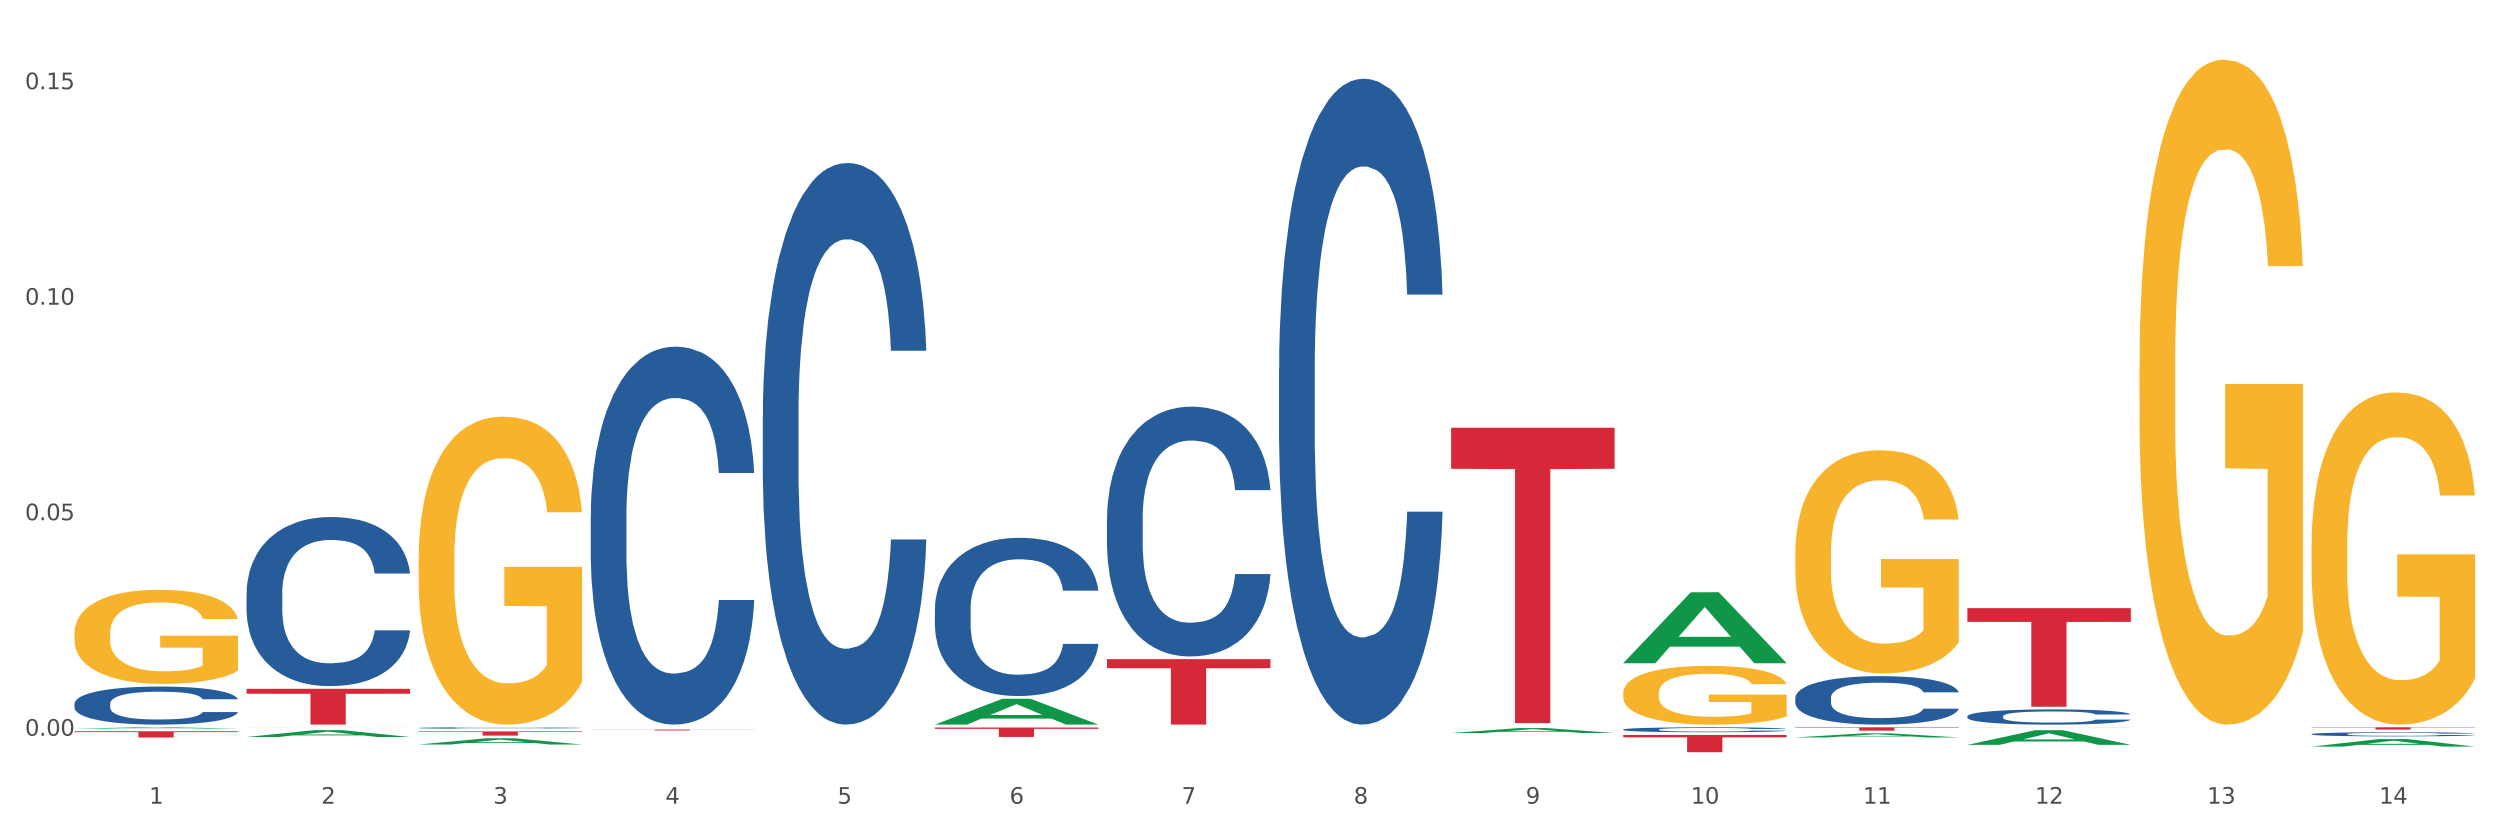
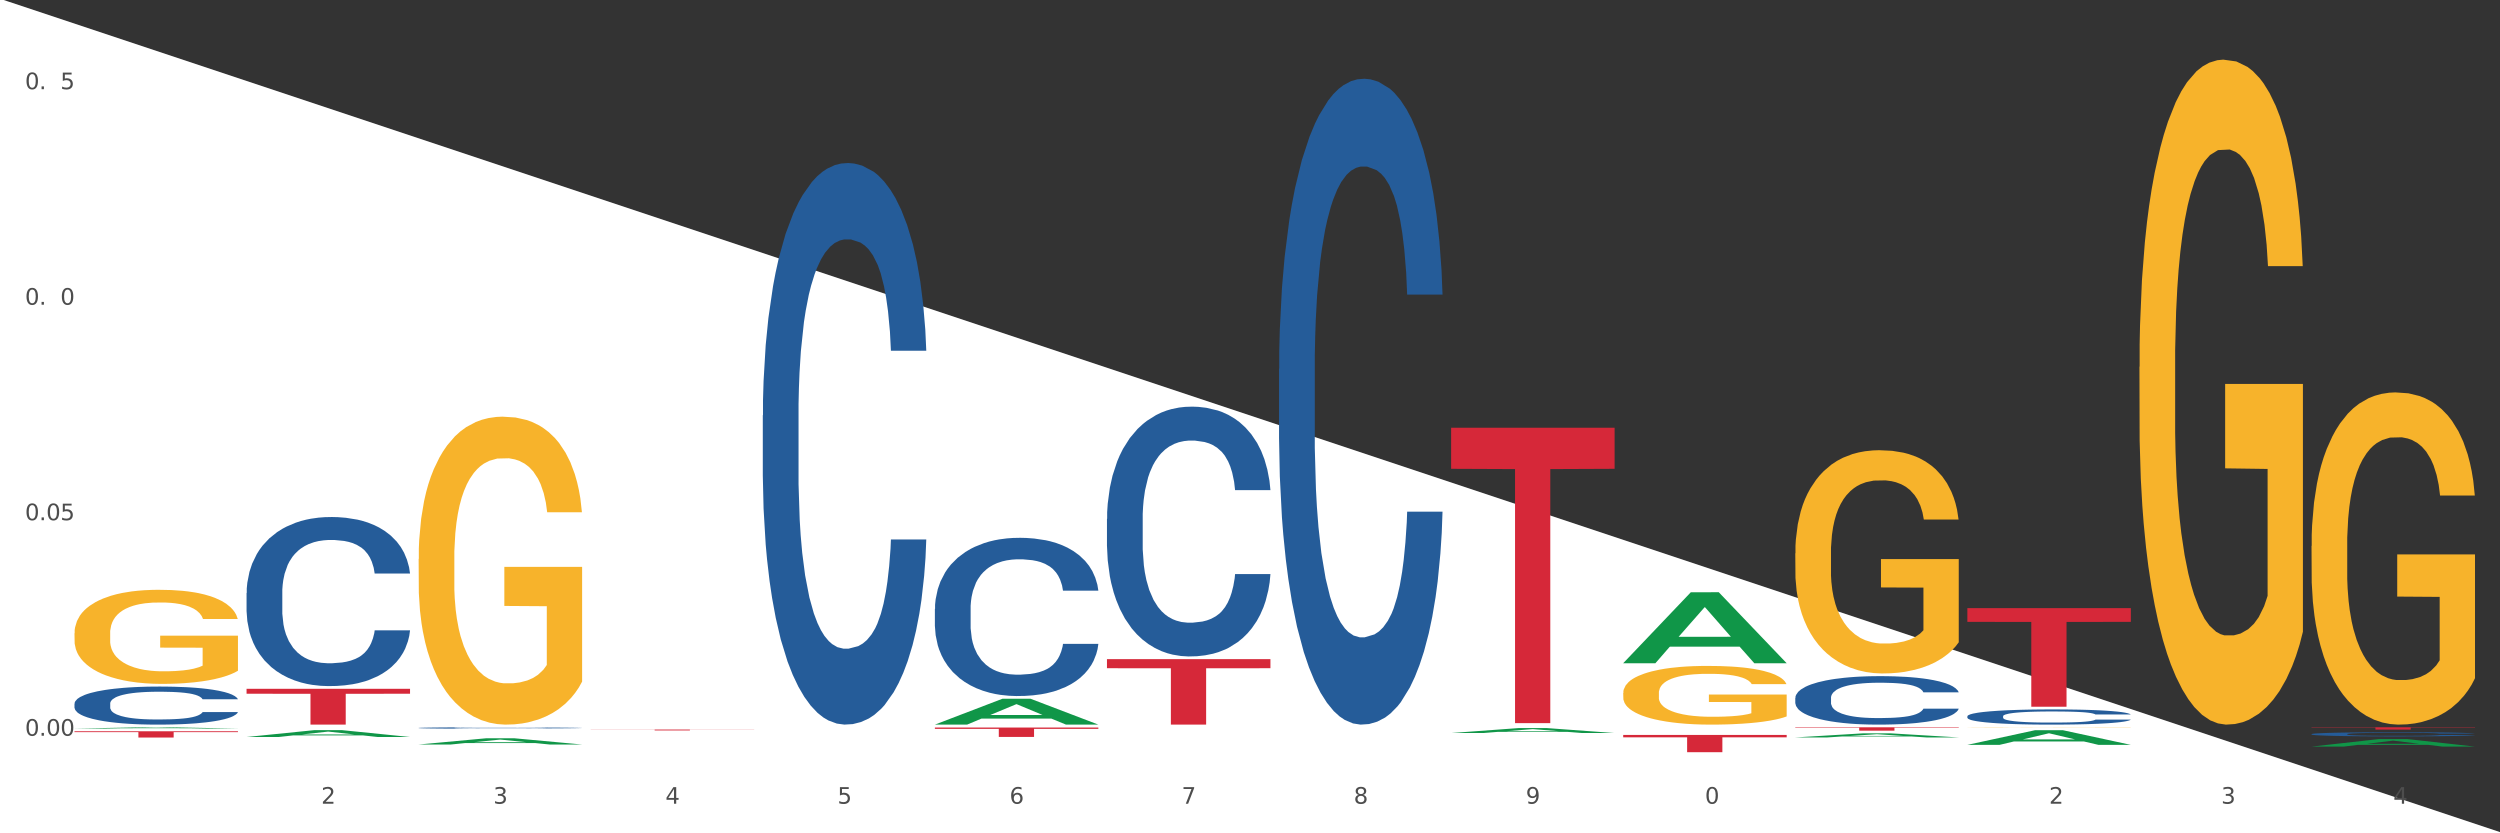
<svg xmlns="http://www.w3.org/2000/svg" xmlns:xlink="http://www.w3.org/1999/xlink" width="1080pt" height="360pt" viewBox="0 0 1080 360" version="1.1">
  <rect x="0" y="0" width="1080" height="360" fill="#333333" stroke="none" />
  <defs>
    <style type="text/css">*{stroke-linejoin: round; stroke-linecap: butt}</style>
  </defs>
  <g id="figure_1">
    <g id="patch_1">
-       <path d="M 0 360  L 1080 360  L 1080 0  L 0 0  z " style="fill: #ffffff; stroke: #ffffff; stroke-linejoin: miter" />
+       <path d="M 0 360  L 1080 360  L 0 0  z " style="fill: #ffffff; stroke: #ffffff; stroke-linejoin: miter" />
    </g>
    <g id="axes_1">
      <g id="matplotlib.axis_1">
        <g id="xtick_1">
          <g id="text_1">
            <g style="fill: #4d4d4d" transform="translate(64.432 347.204) scale(0.096 -0.096)">
              <defs>
-                 <path id="DejaVuSans-31" d="M 794 531  L 1825 531  L 1825 4091  L 703 3866  L 703 4441  L 1819 4666  L 2450 4666  L 2450 531  L 3481 531  L 3481 0  L 794 0  L 794 531  z " transform="scale(0.016)" />
-               </defs>
+                 </defs>
              <use xlink:href="#DejaVuSans-31" />
            </g>
          </g>
        </g>
        <g id="xtick_2">
          <g id="text_2">
            <g style="fill: #4d4d4d" transform="translate(138.771 347.204) scale(0.096 -0.096)">
              <defs>
                <path id="DejaVuSans-32" d="M 1228 531  L 3431 531  L 3431 0  L 469 0  L 469 531  Q 828 903 1448 1529  Q 2069 2156 2228 2338  Q 2531 2678 2651 2914  Q 2772 3150 2772 3378  Q 2772 3750 2511 3984  Q 2250 4219 1831 4219  Q 1534 4219 1204 4116  Q 875 4013 500 3803  L 500 4441  Q 881 4594 1212 4672  Q 1544 4750 1819 4750  Q 2544 4750 2975 4387  Q 3406 4025 3406 3419  Q 3406 3131 3298 2873  Q 3191 2616 2906 2266  Q 2828 2175 2409 1742  Q 1991 1309 1228 531  z " transform="scale(0.016)" />
              </defs>
              <use xlink:href="#DejaVuSans-32" />
            </g>
          </g>
        </g>
        <g id="xtick_3">
          <g id="text_3">
            <g style="fill: #4d4d4d" transform="translate(213.109 347.204) scale(0.096 -0.096)">
              <defs>
                <path id="DejaVuSans-33" d="M 2597 2516  Q 3050 2419 3304 2112  Q 3559 1806 3559 1356  Q 3559 666 3084 287  Q 2609 -91 1734 -91  Q 1441 -91 1130 -33  Q 819 25 488 141  L 488 750  Q 750 597 1062 519  Q 1375 441 1716 441  Q 2309 441 2620 675  Q 2931 909 2931 1356  Q 2931 1769 2642 2001  Q 2353 2234 1838 2234  L 1294 2234  L 1294 2753  L 1863 2753  Q 2328 2753 2575 2939  Q 2822 3125 2822 3475  Q 2822 3834 2567 4026  Q 2313 4219 1838 4219  Q 1578 4219 1281 4162  Q 984 4106 628 3988  L 628 4550  Q 988 4650 1302 4700  Q 1616 4750 1894 4750  Q 2613 4750 3031 4423  Q 3450 4097 3450 3541  Q 3450 3153 3228 2886  Q 3006 2619 2597 2516  z " transform="scale(0.016)" />
              </defs>
              <use xlink:href="#DejaVuSans-33" />
            </g>
          </g>
        </g>
        <g id="xtick_4">
          <g id="text_4">
            <g style="fill: #4d4d4d" transform="translate(287.448 347.204) scale(0.096 -0.096)">
              <defs>
                <path id="DejaVuSans-34" d="M 2419 4116  L 825 1625  L 2419 1625  L 2419 4116  z M 2253 4666  L 3047 4666  L 3047 1625  L 3713 1625  L 3713 1100  L 3047 1100  L 3047 0  L 2419 0  L 2419 1100  L 313 1100  L 313 1709  L 2253 4666  z " transform="scale(0.016)" />
              </defs>
              <use xlink:href="#DejaVuSans-34" />
            </g>
          </g>
        </g>
        <g id="xtick_5">
          <g id="text_5">
            <g style="fill: #4d4d4d" transform="translate(361.787 347.204) scale(0.096 -0.096)">
              <defs>
                <path id="DejaVuSans-35" d="M 691 4666  L 3169 4666  L 3169 4134  L 1269 4134  L 1269 2991  Q 1406 3038 1543 3061  Q 1681 3084 1819 3084  Q 2600 3084 3056 2656  Q 3513 2228 3513 1497  Q 3513 744 3044 326  Q 2575 -91 1722 -91  Q 1428 -91 1123 -41  Q 819 9 494 109  L 494 744  Q 775 591 1075 516  Q 1375 441 1709 441  Q 2250 441 2565 725  Q 2881 1009 2881 1497  Q 2881 1984 2565 2268  Q 2250 2553 1709 2553  Q 1456 2553 1204 2497  Q 953 2441 691 2322  L 691 4666  z " transform="scale(0.016)" />
              </defs>
              <use xlink:href="#DejaVuSans-35" />
            </g>
          </g>
        </g>
        <g id="xtick_6">
          <g id="text_6">
            <g style="fill: #4d4d4d" transform="translate(436.125 347.204) scale(0.096 -0.096)">
              <defs>
                <path id="DejaVuSans-36" d="M 2113 2584  Q 1688 2584 1439 2293  Q 1191 2003 1191 1497  Q 1191 994 1439 701  Q 1688 409 2113 409  Q 2538 409 2786 701  Q 3034 994 3034 1497  Q 3034 2003 2786 2293  Q 2538 2584 2113 2584  z M 3366 4563  L 3366 3988  Q 3128 4100 2886 4159  Q 2644 4219 2406 4219  Q 1781 4219 1451 3797  Q 1122 3375 1075 2522  Q 1259 2794 1537 2939  Q 1816 3084 2150 3084  Q 2853 3084 3261 2657  Q 3669 2231 3669 1497  Q 3669 778 3244 343  Q 2819 -91 2113 -91  Q 1303 -91 875 529  Q 447 1150 447 2328  Q 447 3434 972 4092  Q 1497 4750 2381 4750  Q 2619 4750 2861 4703  Q 3103 4656 3366 4563  z " transform="scale(0.016)" />
              </defs>
              <use xlink:href="#DejaVuSans-36" />
            </g>
          </g>
        </g>
        <g id="xtick_7">
          <g id="text_7">
            <g style="fill: #4d4d4d" transform="translate(510.464 347.204) scale(0.096 -0.096)">
              <defs>
                <path id="DejaVuSans-37" d="M 525 4666  L 3525 4666  L 3525 4397  L 1831 0  L 1172 0  L 2766 4134  L 525 4134  L 525 4666  z " transform="scale(0.016)" />
              </defs>
              <use xlink:href="#DejaVuSans-37" />
            </g>
          </g>
        </g>
        <g id="xtick_8">
          <g id="text_8">
            <g style="fill: #4d4d4d" transform="translate(584.803 347.204) scale(0.096 -0.096)">
              <defs>
                <path id="DejaVuSans-38" d="M 2034 2216  Q 1584 2216 1326 1975  Q 1069 1734 1069 1313  Q 1069 891 1326 650  Q 1584 409 2034 409  Q 2484 409 2743 651  Q 3003 894 3003 1313  Q 3003 1734 2745 1975  Q 2488 2216 2034 2216  z M 1403 2484  Q 997 2584 770 2862  Q 544 3141 544 3541  Q 544 4100 942 4425  Q 1341 4750 2034 4750  Q 2731 4750 3128 4425  Q 3525 4100 3525 3541  Q 3525 3141 3298 2862  Q 3072 2584 2669 2484  Q 3125 2378 3379 2068  Q 3634 1759 3634 1313  Q 3634 634 3220 271  Q 2806 -91 2034 -91  Q 1263 -91 848 271  Q 434 634 434 1313  Q 434 1759 690 2068  Q 947 2378 1403 2484  z M 1172 3481  Q 1172 3119 1398 2916  Q 1625 2713 2034 2713  Q 2441 2713 2670 2916  Q 2900 3119 2900 3481  Q 2900 3844 2670 4047  Q 2441 4250 2034 4250  Q 1625 4250 1398 4047  Q 1172 3844 1172 3481  z " transform="scale(0.016)" />
              </defs>
              <use xlink:href="#DejaVuSans-38" />
            </g>
          </g>
        </g>
        <g id="xtick_9">
          <g id="text_9">
            <g style="fill: #4d4d4d" transform="translate(659.142 347.204) scale(0.096 -0.096)">
              <defs>
                <path id="DejaVuSans-39" d="M 703 97  L 703 672  Q 941 559 1184 500  Q 1428 441 1663 441  Q 2288 441 2617 861  Q 2947 1281 2994 2138  Q 2813 1869 2534 1725  Q 2256 1581 1919 1581  Q 1219 1581 811 2004  Q 403 2428 403 3163  Q 403 3881 828 4315  Q 1253 4750 1959 4750  Q 2769 4750 3195 4129  Q 3622 3509 3622 2328  Q 3622 1225 3098 567  Q 2575 -91 1691 -91  Q 1453 -91 1209 -44  Q 966 3 703 97  z M 1959 2075  Q 2384 2075 2632 2365  Q 2881 2656 2881 3163  Q 2881 3666 2632 3958  Q 2384 4250 1959 4250  Q 1534 4250 1286 3958  Q 1038 3666 1038 3163  Q 1038 2656 1286 2365  Q 1534 2075 1959 2075  z " transform="scale(0.016)" />
              </defs>
              <use xlink:href="#DejaVuSans-39" />
            </g>
          </g>
        </g>
        <g id="xtick_10">
          <g id="text_10">
            <g style="fill: #4d4d4d" transform="translate(730.426 347.204) scale(0.096 -0.096)">
              <defs>
                <path id="DejaVuSans-30" d="M 2034 4250  Q 1547 4250 1301 3770  Q 1056 3291 1056 2328  Q 1056 1369 1301 889  Q 1547 409 2034 409  Q 2525 409 2770 889  Q 3016 1369 3016 2328  Q 3016 3291 2770 3770  Q 2525 4250 2034 4250  z M 2034 4750  Q 2819 4750 3233 4129  Q 3647 3509 3647 2328  Q 3647 1150 3233 529  Q 2819 -91 2034 -91  Q 1250 -91 836 529  Q 422 1150 422 2328  Q 422 3509 836 4129  Q 1250 4750 2034 4750  z " transform="scale(0.016)" />
              </defs>
              <use xlink:href="#DejaVuSans-31" />
              <use xlink:href="#DejaVuSans-30" transform="translate(63.623 0)" />
            </g>
          </g>
        </g>
        <g id="xtick_11">
          <g id="text_11">
            <g style="fill: #4d4d4d" transform="translate(804.765 347.204) scale(0.096 -0.096)">
              <use xlink:href="#DejaVuSans-31" />
              <use xlink:href="#DejaVuSans-31" transform="translate(63.623 0)" />
            </g>
          </g>
        </g>
        <g id="xtick_12">
          <g id="text_12">
            <g style="fill: #4d4d4d" transform="translate(879.104 347.204) scale(0.096 -0.096)">
              <use xlink:href="#DejaVuSans-31" />
              <use xlink:href="#DejaVuSans-32" transform="translate(63.623 0)" />
            </g>
          </g>
        </g>
        <g id="xtick_13">
          <g id="text_13">
            <g style="fill: #4d4d4d" transform="translate(953.442 347.204) scale(0.096 -0.096)">
              <use xlink:href="#DejaVuSans-31" />
              <use xlink:href="#DejaVuSans-33" transform="translate(63.623 0)" />
            </g>
          </g>
        </g>
        <g id="xtick_14">
          <g id="text_14">
            <g style="fill: #4d4d4d" transform="translate(1027.781 347.204) scale(0.096 -0.096)">
              <use xlink:href="#DejaVuSans-31" />
              <use xlink:href="#DejaVuSans-34" transform="translate(63.623 0)" />
            </g>
          </g>
        </g>
        <g id="xtick_15" />
        <g id="xtick_16" />
        <g id="xtick_17" />
        <g id="xtick_18" />
        <g id="xtick_19" />
        <g id="xtick_20" />
        <g id="xtick_21" />
        <g id="xtick_22" />
        <g id="xtick_23" />
        <g id="xtick_24" />
        <g id="xtick_25" />
        <g id="xtick_26" />
        <g id="xtick_27" />
      </g>
      <g id="matplotlib.axis_2">
        <g id="ytick_1">
          <g id="text_15">
            <g style="fill: #4d4d4d" transform="translate(10.8 317.838) scale(0.096 -0.096)">
              <defs>
                <path id="DejaVuSans-2e" d="M 684 794  L 1344 794  L 1344 0  L 684 0  L 684 794  z " transform="scale(0.016)" />
              </defs>
              <use xlink:href="#DejaVuSans-30" />
              <use xlink:href="#DejaVuSans-2e" transform="translate(63.623 0)" />
              <use xlink:href="#DejaVuSans-30" transform="translate(95.41 0)" />
              <use xlink:href="#DejaVuSans-30" transform="translate(159.033 0)" />
            </g>
          </g>
        </g>
        <g id="ytick_2">
          <g id="text_16">
            <g style="fill: #4d4d4d" transform="translate(10.8 224.739) scale(0.096 -0.096)">
              <use xlink:href="#DejaVuSans-30" />
              <use xlink:href="#DejaVuSans-2e" transform="translate(63.623 0)" />
              <use xlink:href="#DejaVuSans-30" transform="translate(95.41 0)" />
              <use xlink:href="#DejaVuSans-35" transform="translate(159.033 0)" />
            </g>
          </g>
        </g>
        <g id="ytick_3">
          <g id="text_17">
            <g style="fill: #4d4d4d" transform="translate(10.8 131.639) scale(0.096 -0.096)">
              <use xlink:href="#DejaVuSans-30" />
              <use xlink:href="#DejaVuSans-2e" transform="translate(63.623 0)" />
              <use xlink:href="#DejaVuSans-31" transform="translate(95.41 0)" />
              <use xlink:href="#DejaVuSans-30" transform="translate(159.033 0)" />
            </g>
          </g>
        </g>
        <g id="ytick_4">
          <g id="text_18">
            <g style="fill: #4d4d4d" transform="translate(10.8 38.539) scale(0.096 -0.096)">
              <use xlink:href="#DejaVuSans-30" />
              <use xlink:href="#DejaVuSans-2e" transform="translate(63.623 0)" />
              <use xlink:href="#DejaVuSans-31" transform="translate(95.41 0)" />
              <use xlink:href="#DejaVuSans-35" transform="translate(159.033 0)" />
            </g>
          </g>
        </g>
        <g id="ytick_5" />
        <g id="ytick_6" />
        <g id="ytick_7" />
      </g>
      <g id="PolyCollection_1">
        <path d="M 32.175 314.742  L 32.248 314.742  L 61.37 314.192  L 73.456 314.191  L 102.797 314.743  L 88.818 314.743  L 82.484 314.615  L 52.415 314.615  L 52.197 314.617  L 46.081 314.743  L 32.175 314.743  L 32.175 314.742  L 56.201 314.538  L 78.698 314.537  L 67.559 314.309  L 67.413 314.308  L 67.267 314.309  L 56.128 314.537  L 56.201 314.538  L 32.175 314.742  z " clip-path="url(#p0f27e8465a)" style="fill: #109648" />
        <path d="M 32.175 303.982  L 32.258 303.967  L 32.258 303.547  L 32.509 302.976  L 33.427 301.925  L 34.596 301.129  L 36.599 300.198  L 37.684 299.807  L 39.104 299.372  L 42.025 298.666  L 45.364 298.066  L 47.702 297.735  L 49.455 297.525  L 53.378 297.149  L 55.632 296.984  L 57.969 296.849  L 59.973 296.759  L 63.312 296.654  L 65.983 296.609  L 69.072 296.594  L 71.66 296.609  L 75.082 296.669  L 80.091 296.849  L 82.011 296.954  L 84.599 297.134  L 87.27 297.375  L 89.44 297.615  L 91.945 297.96  L 94.533 298.411  L 97.037 298.982  L 98.79 299.507  L 100.209 300.063  L 101.461 300.738  L 102.379 301.474  L 102.797 302.09  L 87.52 302.09  L 87.103 301.534  L 86.268 300.934  L 85.434 300.528  L 84.515 300.198  L 83.096 299.822  L 81.844 299.582  L 79.757 299.297  L 77.837 299.117  L 76.251 299.012  L 74.331 298.921  L 70.241 298.831  L 67.319 298.831  L 65.482 298.861  L 63.229 298.936  L 61.309 299.042  L 59.055 299.222  L 57.302 299.417  L 55.549 299.672  L 54.547 299.853  L 53.044 300.183  L 52.043 300.453  L 50.707 300.919  L 49.956 301.249  L 48.62 302.105  L 48.036 302.736  L 47.785 303.171  L 47.618 303.652  L 47.618 305.994  L 48.119 307.046  L 48.537 307.496  L 49.204 308.007  L 50.457 308.667  L 52.293 309.313  L 54.213 309.779  L 55.799 310.064  L 57.302 310.274  L 58.804 310.439  L 60.641 310.59  L 62.143 310.68  L 64.397 310.77  L 67.069 310.815  L 69.155 310.815  L 73.413 310.74  L 75.333 310.665  L 77.169 310.56  L 79.173 310.394  L 80.759 310.214  L 81.677 310.079  L 83.18 309.794  L 84.348 309.493  L 85.35 309.148  L 86.018 308.848  L 86.769 308.397  L 87.353 307.887  L 87.52 307.616  L 102.797 307.616  L 102.463 308.157  L 101.879 308.682  L 100.71 309.388  L 99.792 309.794  L 98.372 310.289  L 96.87 310.71  L 94.783 311.175  L 92.863 311.521  L 90.86 311.821  L 88.689 312.091  L 84.766 312.467  L 83.347 312.572  L 80.341 312.752  L 78.004 312.857  L 74.581 312.962  L 71.075 313.022  L 67.402 313.037  L 64.147 313.007  L 60.557 312.917  L 58.303 312.827  L 55.799 312.692  L 52.877 312.482  L 50.123 312.226  L 47.535 311.926  L 45.114 311.581  L 42.86 311.19  L 39.938 310.544  L 37.768 309.914  L 36.182 309.328  L 35.097 308.833  L 34.011 308.202  L 33.427 307.766  L 32.509 306.715  L 32.175 305.739  L 32.175 303.982  z " clip-path="url(#p0f27e8465a)" style="fill: #255c99" />
        <path d="M 106.514 256.17  L 106.597 256.103  L 106.597 254.236  L 106.848 251.701  L 107.766 247.031  L 108.935 243.496  L 110.938 239.36  L 112.023 237.625  L 113.442 235.691  L 116.364 232.555  L 119.703 229.887  L 122.04 228.419  L 123.794 227.486  L 127.717 225.818  L 129.971 225.084  L 132.308 224.484  L 134.312 224.083  L 137.651 223.617  L 140.322 223.416  L 143.411 223.35  L 145.998 223.416  L 149.421 223.683  L 154.43 224.484  L 156.35 224.951  L 158.937 225.751  L 161.609 226.818  L 163.779 227.886  L 166.283 229.42  L 168.871 231.421  L 171.376 233.956  L 173.129 236.291  L 174.548 238.759  L 175.8 241.761  L 176.718 245.03  L 177.135 247.765  L 161.859 247.765  L 161.442 245.297  L 160.607 242.628  L 159.772 240.827  L 158.854 239.36  L 157.435 237.692  L 156.183 236.625  L 154.096 235.357  L 152.176 234.557  L 150.59 234.09  L 148.67 233.689  L 144.579 233.289  L 141.658 233.289  L 139.821 233.423  L 137.567 233.756  L 135.647 234.223  L 133.393 235.024  L 131.64 235.891  L 129.887 237.025  L 128.886 237.825  L 127.383 239.293  L 126.381 240.494  L 125.046 242.562  L 124.294 244.029  L 122.959 247.832  L 122.374 250.633  L 122.124 252.568  L 121.957 254.703  L 121.957 265.109  L 122.458 269.779  L 122.875 271.78  L 123.543 274.048  L 124.795 276.983  L 126.632 279.852  L 128.552 281.919  L 130.138 283.187  L 131.64 284.121  L 133.143 284.855  L 134.979 285.522  L 136.482 285.922  L 138.736 286.322  L 141.407 286.522  L 143.494 286.522  L 147.751 286.189  L 149.671 285.855  L 151.508 285.388  L 153.511 284.654  L 155.097 283.854  L 156.016 283.254  L 157.518 281.986  L 158.687 280.652  L 159.689 279.118  L 160.357 277.784  L 161.108 275.782  L 161.692 273.514  L 161.859 272.313  L 177.135 272.313  L 176.802 274.715  L 176.217 277.05  L 175.049 280.185  L 174.13 281.986  L 172.711 284.188  L 171.209 286.055  L 169.122 288.123  L 167.202 289.658  L 165.198 290.992  L 163.028 292.193  L 159.104 293.86  L 157.685 294.327  L 154.68 295.128  L 152.343 295.595  L 148.92 296.062  L 145.414 296.328  L 141.741 296.395  L 138.486 296.262  L 134.896 295.861  L 132.642 295.461  L 130.138 294.861  L 127.216 293.927  L 124.461 292.793  L 121.874 291.459  L 119.453 289.924  L 117.199 288.19  L 114.277 285.322  L 112.107 282.52  L 110.521 279.918  L 109.435 277.717  L 108.35 274.915  L 107.766 272.981  L 106.848 268.311  L 106.514 263.975  L 106.514 256.17  z " clip-path="url(#p0f27e8465a)" style="fill: #255c99" />
        <path d="M 180.852 314.469  L 180.936 314.469  L 180.936 314.453  L 181.186 314.431  L 182.105 314.392  L 183.273 314.362  L 185.277 314.327  L 186.362 314.312  L 187.781 314.296  L 190.703 314.269  L 194.042 314.246  L 196.379 314.234  L 198.132 314.226  L 202.056 314.212  L 204.31 314.206  L 206.647 314.201  L 208.65 314.197  L 211.989 314.193  L 214.661 314.192  L 217.749 314.191  L 220.337 314.192  L 223.76 314.194  L 228.768 314.201  L 230.688 314.205  L 233.276 314.211  L 235.947 314.22  L 238.118 314.229  L 240.622 314.242  L 243.21 314.259  L 245.714 314.281  L 247.467 314.301  L 248.886 314.322  L 250.139 314.347  L 251.057 314.375  L 251.474 314.398  L 236.198 314.398  L 235.78 314.377  L 234.946 314.354  L 234.111 314.339  L 233.193 314.327  L 231.774 314.313  L 230.521 314.304  L 228.434 314.293  L 226.514 314.286  L 224.928 314.282  L 223.008 314.279  L 218.918 314.275  L 215.996 314.275  L 214.16 314.276  L 211.906 314.279  L 209.986 314.283  L 207.732 314.29  L 205.979 314.297  L 204.226 314.307  L 203.224 314.314  L 201.722 314.326  L 200.72 314.336  L 199.384 314.354  L 198.633 314.366  L 197.297 314.399  L 196.713 314.422  L 196.463 314.439  L 196.296 314.457  L 196.296 314.545  L 196.797 314.585  L 197.214 314.602  L 197.882 314.621  L 199.134 314.646  L 200.97 314.67  L 202.89 314.688  L 204.476 314.698  L 205.979 314.706  L 207.482 314.713  L 209.318 314.718  L 210.821 314.722  L 213.075 314.725  L 215.746 314.727  L 217.833 314.727  L 222.09 314.724  L 224.01 314.721  L 225.847 314.717  L 227.85 314.711  L 229.436 314.704  L 230.354 314.699  L 231.857 314.688  L 233.026 314.677  L 234.027 314.664  L 234.695 314.653  L 235.447 314.636  L 236.031 314.616  L 236.198 314.606  L 251.474 314.606  L 251.14 314.627  L 250.556 314.646  L 249.387 314.673  L 248.469 314.688  L 247.05 314.707  L 245.547 314.723  L 243.46 314.74  L 241.54 314.753  L 239.537 314.765  L 237.367 314.775  L 233.443 314.789  L 232.024 314.793  L 229.019 314.8  L 226.681 314.804  L 223.259 314.808  L 219.753 314.81  L 216.08 314.81  L 212.824 314.809  L 209.235 314.806  L 206.981 314.802  L 204.476 314.797  L 201.555 314.789  L 198.8 314.78  L 196.212 314.769  L 193.791 314.756  L 191.538 314.741  L 188.616 314.716  L 186.445 314.693  L 184.859 314.671  L 183.774 314.652  L 182.689 314.628  L 182.105 314.612  L 181.186 314.572  L 180.852 314.535  L 180.852 314.469  z " clip-path="url(#p0f27e8465a)" style="fill: #255c99" />
-         <path d="M 255.191 223.126  L 255.275 222.977  L 255.275 218.802  L 255.525 213.136  L 256.443 202.699  L 257.612 194.796  L 259.615 185.551  L 260.701 181.675  L 262.12 177.351  L 265.041 170.343  L 268.381 164.378  L 270.718 161.098  L 272.471 159.011  L 276.394 155.283  L 278.648 153.643  L 280.986 152.301  L 282.989 151.406  L 286.328 150.362  L 288.999 149.915  L 292.088 149.766  L 294.676 149.915  L 298.098 150.512  L 303.107 152.301  L 305.027 153.345  L 307.615 155.134  L 310.286 157.52  L 312.457 159.905  L 314.961 163.335  L 317.549 167.808  L 320.053 173.474  L 321.806 178.693  L 323.225 184.21  L 324.477 190.919  L 325.396 198.226  L 325.813 204.339  L 310.537 204.339  L 310.119 198.822  L 309.284 192.858  L 308.45 188.832  L 307.531 185.551  L 306.112 181.824  L 304.86 179.438  L 302.773 176.605  L 300.853 174.816  L 299.267 173.772  L 297.347 172.877  L 293.257 171.983  L 290.335 171.983  L 288.499 172.281  L 286.245 173.027  L 284.325 174.07  L 282.071 175.86  L 280.318 177.798  L 278.565 180.333  L 277.563 182.122  L 276.06 185.402  L 275.059 188.086  L 273.723 192.709  L 272.972 195.989  L 271.636 204.488  L 271.052 210.75  L 270.801 215.075  L 270.634 219.846  L 270.634 243.106  L 271.135 253.544  L 271.553 258.017  L 272.22 263.087  L 273.473 269.647  L 275.309 276.059  L 277.229 280.681  L 278.815 283.514  L 280.318 285.602  L 281.82 287.242  L 283.657 288.733  L 285.159 289.628  L 287.413 290.522  L 290.085 290.97  L 292.172 290.97  L 296.429 290.224  L 298.349 289.479  L 300.185 288.435  L 302.189 286.795  L 303.775 285.005  L 304.693 283.663  L 306.196 280.83  L 307.364 277.848  L 308.366 274.419  L 309.034 271.437  L 309.785 266.963  L 310.37 261.894  L 310.537 259.21  L 325.813 259.21  L 325.479 264.578  L 324.895 269.796  L 323.726 276.804  L 322.808 280.83  L 321.389 285.751  L 319.886 289.926  L 317.799 294.548  L 315.879 297.978  L 313.876 300.96  L 311.705 303.644  L 307.782 307.371  L 306.363 308.415  L 303.358 310.204  L 301.02 311.248  L 297.598 312.292  L 294.092 312.888  L 290.419 313.037  L 287.163 312.739  L 283.573 311.844  L 281.32 310.95  L 278.815 309.608  L 275.893 307.52  L 273.139 304.986  L 270.551 302.003  L 268.13 298.574  L 265.876 294.697  L 262.955 288.286  L 260.784 282.023  L 259.198 276.208  L 258.113 271.288  L 257.028 265.025  L 256.443 260.701  L 255.525 250.264  L 255.191 240.572  L 255.191 223.126  z " clip-path="url(#p0f27e8465a)" style="fill: #255c99" />
        <path d="M 329.53 179.429  L 329.613 179.208  L 329.613 173.004  L 329.864 164.585  L 330.782 149.076  L 331.951 137.334  L 333.954 123.597  L 335.039 117.837  L 336.458 111.411  L 339.38 100.998  L 342.719 92.136  L 345.057 87.262  L 346.81 84.16  L 350.733 78.621  L 352.987 76.184  L 355.324 74.19  L 357.328 72.861  L 360.667 71.31  L 363.338 70.645  L 366.427 70.423  L 369.015 70.645  L 372.437 71.531  L 377.446 74.19  L 379.366 75.741  L 381.954 78.4  L 384.625 81.944  L 386.795 85.489  L 389.3 90.585  L 391.887 97.232  L 394.392 105.651  L 396.145 113.405  L 397.564 121.603  L 398.816 131.573  L 399.734 142.429  L 400.152 151.513  L 384.875 151.513  L 384.458 143.316  L 383.623 134.453  L 382.788 128.471  L 381.87 123.597  L 380.451 118.058  L 379.199 114.513  L 377.112 110.304  L 375.192 107.645  L 373.606 106.094  L 371.686 104.765  L 367.595 103.435  L 364.674 103.435  L 362.837 103.879  L 360.583 104.986  L 358.663 106.537  L 356.41 109.196  L 354.656 112.076  L 352.903 115.843  L 351.902 118.501  L 350.399 123.376  L 349.397 127.364  L 348.062 134.232  L 347.31 139.106  L 345.975 151.735  L 345.391 161.04  L 345.14 167.465  L 344.973 174.555  L 344.973 209.118  L 345.474 224.627  L 345.891 231.274  L 346.559 238.807  L 347.811 248.555  L 349.648 258.082  L 351.568 264.95  L 353.154 269.16  L 354.656 272.262  L 356.159 274.699  L 357.996 276.914  L 359.498 278.244  L 361.752 279.573  L 364.423 280.238  L 366.51 280.238  L 370.768 279.13  L 372.688 278.022  L 374.524 276.471  L 376.528 274.034  L 378.114 271.375  L 379.032 269.381  L 380.534 265.172  L 381.703 260.741  L 382.705 255.645  L 383.373 251.214  L 384.124 244.567  L 384.708 237.034  L 384.875 233.046  L 400.152 233.046  L 399.818 241.022  L 399.233 248.777  L 398.065 259.19  L 397.146 265.172  L 395.727 272.483  L 394.225 278.687  L 392.138 285.555  L 390.218 290.651  L 388.214 295.082  L 386.044 299.07  L 382.121 304.609  L 380.701 306.16  L 377.696 308.819  L 375.359 310.369  L 371.936 311.92  L 368.43 312.807  L 364.757 313.028  L 361.502 312.585  L 357.912 311.256  L 355.658 309.926  L 353.154 307.932  L 350.232 304.831  L 347.477 301.064  L 344.89 296.633  L 342.469 291.537  L 340.215 285.777  L 337.293 276.25  L 335.123 266.944  L 333.537 258.304  L 332.452 250.992  L 331.366 241.687  L 330.782 235.262  L 329.864 219.753  L 329.53 205.352  L 329.53 179.429  z " clip-path="url(#p0f27e8465a)" style="fill: #255c99" />
        <path d="M 403.869 263.047  L 403.952 262.985  L 403.952 261.237  L 404.202 258.865  L 405.121 254.495  L 406.289 251.186  L 408.293 247.316  L 409.378 245.692  L 410.797 243.882  L 413.719 240.948  L 417.058 238.451  L 419.395 237.077  L 421.148 236.204  L 425.072 234.643  L 427.326 233.956  L 429.663 233.394  L 431.666 233.02  L 435.006 232.583  L 437.677 232.395  L 440.766 232.333  L 443.353 232.395  L 446.776 232.645  L 451.785 233.394  L 453.704 233.831  L 456.292 234.58  L 458.964 235.579  L 461.134 236.578  L 463.638 238.014  L 466.226 239.887  L 468.73 242.259  L 470.483 244.444  L 471.903 246.754  L 473.155 249.563  L 474.073 252.622  L 474.49 255.181  L 459.214 255.181  L 458.797 252.872  L 457.962 250.374  L 457.127 248.689  L 456.209 247.316  L 454.79 245.755  L 453.538 244.756  L 451.451 243.57  L 449.531 242.821  L 447.945 242.384  L 446.025 242.009  L 441.934 241.635  L 439.012 241.635  L 437.176 241.76  L 434.922 242.072  L 433.002 242.509  L 430.748 243.258  L 428.995 244.069  L 427.242 245.131  L 426.24 245.88  L 424.738 247.253  L 423.736 248.377  L 422.401 250.312  L 421.649 251.685  L 420.314 255.244  L 419.729 257.866  L 419.479 259.676  L 419.312 261.674  L 419.312 271.412  L 419.813 275.782  L 420.23 277.655  L 420.898 279.778  L 422.15 282.524  L 423.987 285.209  L 425.907 287.144  L 427.493 288.33  L 428.995 289.204  L 430.498 289.891  L 432.334 290.515  L 433.837 290.89  L 436.091 291.264  L 438.762 291.452  L 440.849 291.452  L 445.106 291.139  L 447.026 290.827  L 448.863 290.39  L 450.866 289.704  L 452.452 288.954  L 453.371 288.393  L 454.873 287.206  L 456.042 285.958  L 457.044 284.522  L 457.711 283.274  L 458.463 281.401  L 459.047 279.278  L 459.214 278.155  L 474.49 278.155  L 474.156 280.402  L 473.572 282.587  L 472.403 285.521  L 471.485 287.206  L 470.066 289.267  L 468.563 291.015  L 466.477 292.95  L 464.557 294.386  L 462.553 295.634  L 460.383 296.758  L 456.459 298.319  L 455.04 298.755  L 452.035 299.505  L 449.698 299.942  L 446.275 300.379  L 442.769 300.628  L 439.096 300.691  L 435.84 300.566  L 432.251 300.191  L 429.997 299.817  L 427.493 299.255  L 424.571 298.381  L 421.816 297.32  L 419.228 296.071  L 416.808 294.635  L 414.554 293.012  L 411.632 290.328  L 409.462 287.706  L 407.875 285.271  L 406.79 283.211  L 405.705 280.589  L 405.121 278.779  L 404.202 274.409  L 403.869 270.351  L 403.869 263.047  z " clip-path="url(#p0f27e8465a)" style="fill: #255c99" />
        <path d="M 478.207 224.158  L 478.291 224.059  L 478.291 221.3  L 478.541 217.555  L 479.459 210.656  L 480.628 205.432  L 482.632 199.322  L 483.717 196.759  L 485.136 193.901  L 488.058 189.269  L 491.397 185.327  L 493.734 183.159  L 495.487 181.779  L 499.41 179.315  L 501.664 178.231  L 504.002 177.344  L 506.005 176.753  L 509.344 176.063  L 512.016 175.767  L 515.104 175.669  L 517.692 175.767  L 521.115 176.161  L 526.123 177.344  L 528.043 178.034  L 530.631 179.217  L 533.302 180.793  L 535.473 182.37  L 537.977 184.637  L 540.565 187.594  L 543.069 191.339  L 544.822 194.788  L 546.241 198.435  L 547.493 202.87  L 548.412 207.699  L 548.829 211.74  L 533.553 211.74  L 533.135 208.093  L 532.301 204.151  L 531.466 201.49  L 530.548 199.322  L 529.128 196.858  L 527.876 195.281  L 525.789 193.409  L 523.869 192.226  L 522.283 191.536  L 520.363 190.945  L 516.273 190.353  L 513.351 190.353  L 511.515 190.55  L 509.261 191.043  L 507.341 191.733  L 505.087 192.916  L 503.334 194.197  L 501.581 195.872  L 500.579 197.055  L 499.077 199.223  L 498.075 200.997  L 496.739 204.053  L 495.988 206.221  L 494.652 211.838  L 494.068 215.978  L 493.818 218.836  L 493.651 221.99  L 493.651 237.364  L 494.151 244.263  L 494.569 247.22  L 495.237 250.571  L 496.489 254.907  L 498.325 259.145  L 500.245 262.2  L 501.831 264.073  L 503.334 265.453  L 504.837 266.537  L 506.673 267.522  L 508.176 268.114  L 510.429 268.705  L 513.101 269.001  L 515.188 269.001  L 519.445 268.508  L 521.365 268.015  L 523.202 267.325  L 525.205 266.241  L 526.791 265.058  L 527.709 264.171  L 529.212 262.299  L 530.381 260.328  L 531.382 258.061  L 532.05 256.09  L 532.801 253.133  L 533.386 249.782  L 533.553 248.008  L 548.829 248.008  L 548.495 251.556  L 547.911 255.006  L 546.742 259.638  L 545.824 262.299  L 544.405 265.551  L 542.902 268.311  L 540.815 271.366  L 538.895 273.633  L 536.892 275.604  L 534.721 277.378  L 530.798 279.842  L 529.379 280.532  L 526.374 281.714  L 524.036 282.404  L 520.614 283.094  L 517.108 283.488  L 513.435 283.587  L 510.179 283.39  L 506.59 282.798  L 504.336 282.207  L 501.831 281.32  L 498.91 279.94  L 496.155 278.265  L 493.567 276.294  L 491.146 274.027  L 488.892 271.464  L 485.971 267.227  L 483.8 263.087  L 482.214 259.244  L 481.129 255.991  L 480.044 251.852  L 479.459 248.994  L 478.541 242.095  L 478.207 235.689  L 478.207 224.158  z " clip-path="url(#p0f27e8465a)" style="fill: #255c99" />
        <path d="M 552.546 159.384  L 552.629 159.13  L 552.629 151.995  L 552.88 142.312  L 553.798 124.475  L 554.967 110.97  L 556.97 95.171  L 558.055 88.546  L 559.475 81.156  L 562.396 69.18  L 565.735 58.988  L 568.073 53.382  L 569.826 49.814  L 573.749 43.444  L 576.003 40.641  L 578.34 38.348  L 580.344 36.819  L 583.683 35.035  L 586.354 34.271  L 589.443 34.016  L 592.031 34.271  L 595.453 35.29  L 600.462 38.348  L 602.382 40.131  L 604.97 43.189  L 607.641 47.266  L 609.811 51.343  L 612.316 57.204  L 614.903 64.848  L 617.408 74.531  L 619.161 83.45  L 620.58 92.878  L 621.832 104.344  L 622.75 116.83  L 623.168 127.278  L 607.891 127.278  L 607.474 117.85  L 606.639 107.657  L 605.804 100.777  L 604.886 95.171  L 603.467 88.801  L 602.215 84.724  L 600.128 79.882  L 598.208 76.825  L 596.622 75.041  L 594.702 73.512  L 590.612 71.983  L 587.69 71.983  L 585.853 72.493  L 583.6 73.767  L 581.68 75.55  L 579.426 78.608  L 577.673 81.921  L 575.92 86.253  L 574.918 89.31  L 573.415 94.916  L 572.414 99.503  L 571.078 107.402  L 570.327 113.008  L 568.991 127.533  L 568.407 138.235  L 568.156 145.624  L 567.989 153.778  L 567.989 193.529  L 568.49 211.366  L 568.908 219.011  L 569.575 227.675  L 570.827 238.886  L 572.664 249.843  L 574.584 257.743  L 576.17 262.584  L 577.673 266.151  L 579.175 268.954  L 581.012 271.503  L 582.514 273.031  L 584.768 274.56  L 587.439 275.325  L 589.526 275.325  L 593.784 274.051  L 595.704 272.777  L 597.54 270.993  L 599.544 268.19  L 601.13 265.132  L 602.048 262.839  L 603.551 257.997  L 604.719 252.901  L 605.721 247.04  L 606.389 241.944  L 607.14 234.3  L 607.724 225.636  L 607.891 221.049  L 623.168 221.049  L 622.834 230.223  L 622.249 239.141  L 621.081 251.117  L 620.163 257.997  L 618.743 266.406  L 617.241 273.541  L 615.154 281.44  L 613.234 287.301  L 611.23 292.397  L 609.06 296.984  L 605.137 303.354  L 603.718 305.138  L 600.712 308.196  L 598.375 309.98  L 594.952 311.763  L 591.446 312.782  L 587.773 313.037  L 584.518 312.528  L 580.928 310.999  L 578.674 309.47  L 576.17 307.177  L 573.248 303.609  L 570.494 299.277  L 567.906 294.181  L 565.485 288.32  L 563.231 281.695  L 560.309 270.738  L 558.139 260.036  L 556.553 250.098  L 555.468 241.689  L 554.382 230.987  L 553.798 223.598  L 552.88 205.761  L 552.546 189.198  L 552.546 159.384  z " clip-path="url(#p0f27e8465a)" style="fill: #255c99" />
        <path d="M 32.175 273.575  L 32.258 273.538  L 32.258 272.201  L 32.425 271.051  L 33.259 268.266  L 34.51 265.965  L 35.427 264.74  L 36.344 263.737  L 37.428 262.735  L 38.762 261.696  L 41.18 260.174  L 42.681 259.394  L 44.515 258.577  L 47.85 257.39  L 50.268 256.721  L 52.77 256.164  L 56.855 255.496  L 59.523 255.199  L 62.358 254.977  L 65.777 254.828  L 68.361 254.791  L 74.031 254.902  L 78.867 255.236  L 81.202 255.496  L 84.203 255.942  L 85.788 256.239  L 88.372 256.833  L 91.04 257.612  L 92.875 258.28  L 95.626 259.543  L 97.711 260.805  L 99.628 262.364  L 100.629 263.44  L 101.379 264.443  L 102.046 265.594  L 102.713 267.413  L 87.705 267.413  L 87.122 266.113  L 86.204 264.888  L 84.87 263.7  L 83.703 262.958  L 81.702 262.03  L 79.868 261.436  L 77.95 260.99  L 75.615 260.619  L 73.781 260.434  L 71.196 260.285  L 66.11 260.322  L 62.692 260.619  L 60.357 260.99  L 58.856 261.325  L 57.522 261.696  L 56.021 262.215  L 54.27 262.995  L 53.02 263.7  L 51.769 264.591  L 50.768 265.482  L 49.851 266.522  L 49.101 267.635  L 48.517 268.786  L 48.017 270.197  L 47.6 272.536  L 47.6 277.621  L 47.767 278.772  L 48.184 280.294  L 48.684 281.445  L 49.518 282.818  L 50.268 283.747  L 51.686 285.083  L 53.27 286.197  L 54.52 286.902  L 55.771 287.496  L 57.939 288.313  L 60.357 288.981  L 62.441 289.389  L 65.276 289.76  L 67.194 289.909  L 68.862 289.983  L 72.947 289.983  L 75.865 289.872  L 79.117 289.612  L 81.619 289.278  L 83.703 288.869  L 86.038 288.201  L 87.538 287.57  L 87.538 279.812  L 69.195 279.774  L 69.195 274.614  L 102.797 274.614  L 102.797 289.76  L 101.379 290.54  L 99.795 291.245  L 98.128 291.876  L 95.626 292.656  L 92.625 293.398  L 89.956 293.918  L 87.122 294.364  L 83.786 294.772  L 79.451 295.143  L 76.783 295.292  L 73.447 295.403  L 69.529 295.44  L 66.11 295.366  L 62.775 295.18  L 59.273 294.846  L 55.855 294.364  L 53.27 293.881  L 50.685 293.287  L 47.934 292.507  L 45.766 291.765  L 44.098 291.097  L 42.264 290.243  L 40.263 289.129  L 38.762 288.127  L 37.428 287.088  L 36.01 285.751  L 35.01 284.6  L 34.009 283.153  L 33.426 282.076  L 32.759 280.405  L 32.258 278.067  L 32.175 273.575  z " clip-path="url(#p0f27e8465a)" style="fill: #f7b32b" />
        <path d="M 775.562 301.504  L 775.646 301.484  L 775.646 300.949  L 775.896 300.222  L 776.814 298.883  L 777.983 297.869  L 779.986 296.683  L 781.072 296.186  L 782.491 295.631  L 785.412 294.732  L 788.752 293.967  L 791.089 293.547  L 792.842 293.279  L 796.765 292.801  L 799.019 292.59  L 801.357 292.418  L 803.36 292.303  L 806.699 292.169  L 809.37 292.112  L 812.459 292.093  L 815.047 292.112  L 818.469 292.189  L 823.478 292.418  L 825.398 292.552  L 827.986 292.781  L 830.657 293.088  L 832.828 293.394  L 835.332 293.833  L 837.92 294.407  L 840.424 295.134  L 842.177 295.804  L 843.596 296.511  L 844.848 297.372  L 845.766 298.309  L 846.184 299.093  L 830.908 299.093  L 830.49 298.386  L 829.655 297.621  L 828.821 297.104  L 827.902 296.683  L 826.483 296.205  L 825.231 295.899  L 823.144 295.536  L 821.224 295.306  L 819.638 295.172  L 817.718 295.058  L 813.628 294.943  L 810.706 294.943  L 808.87 294.981  L 806.616 295.077  L 804.696 295.211  L 802.442 295.44  L 800.689 295.689  L 798.936 296.014  L 797.934 296.244  L 796.431 296.664  L 795.43 297.009  L 794.094 297.602  L 793.343 298.022  L 792.007 299.113  L 791.423 299.916  L 791.172 300.471  L 791.005 301.083  L 791.005 304.067  L 791.506 305.405  L 791.924 305.979  L 792.591 306.63  L 793.844 307.471  L 795.68 308.294  L 797.6 308.887  L 799.186 309.25  L 800.689 309.518  L 802.191 309.728  L 804.028 309.92  L 805.53 310.034  L 807.784 310.149  L 810.456 310.206  L 812.543 310.206  L 816.8 310.111  L 818.72 310.015  L 820.556 309.881  L 822.56 309.671  L 824.146 309.441  L 825.064 309.269  L 826.567 308.906  L 827.735 308.523  L 828.737 308.083  L 829.405 307.701  L 830.156 307.127  L 830.741 306.477  L 830.908 306.132  L 846.184 306.132  L 845.85 306.821  L 845.266 307.49  L 844.097 308.389  L 843.179 308.906  L 841.76 309.537  L 840.257 310.073  L 838.17 310.665  L 836.25 311.105  L 834.247 311.488  L 832.076 311.832  L 828.153 312.31  L 826.734 312.444  L 823.728 312.674  L 821.391 312.808  L 817.969 312.942  L 814.463 313.018  L 810.79 313.037  L 807.534 312.999  L 803.944 312.884  L 801.69 312.769  L 799.186 312.597  L 796.264 312.33  L 793.51 312.004  L 790.922 311.622  L 788.501 311.182  L 786.247 310.685  L 783.325 309.862  L 781.155 309.059  L 779.569 308.313  L 778.484 307.682  L 777.399 306.878  L 776.814 306.324  L 775.896 304.985  L 775.562 303.741  L 775.562 301.504  z " clip-path="url(#p0f27e8465a)" style="fill: #255c99" />
        <path d="M 849.901 309.419  L 849.984 309.413  L 849.984 309.245  L 850.235 309.017  L 851.153 308.596  L 852.322 308.278  L 854.325 307.906  L 855.41 307.75  L 856.829 307.576  L 859.751 307.294  L 863.09 307.054  L 865.428 306.922  L 867.181 306.838  L 871.104 306.688  L 873.358 306.622  L 875.695 306.568  L 877.699 306.532  L 881.038 306.49  L 883.709 306.472  L 886.798 306.466  L 889.386 306.472  L 892.808 306.496  L 897.817 306.568  L 899.737 306.61  L 902.325 306.682  L 904.996 306.778  L 907.166 306.874  L 909.671 307.012  L 912.258 307.192  L 914.763 307.42  L 916.516 307.63  L 917.935 307.852  L 919.187 308.122  L 920.105 308.416  L 920.523 308.662  L 905.246 308.662  L 904.829 308.44  L 903.994 308.2  L 903.159 308.038  L 902.241 307.906  L 900.822 307.756  L 899.57 307.66  L 897.483 307.546  L 895.563 307.474  L 893.977 307.432  L 892.057 307.396  L 887.966 307.36  L 885.045 307.36  L 883.208 307.372  L 880.954 307.402  L 879.034 307.444  L 876.78 307.516  L 875.027 307.594  L 873.274 307.696  L 872.273 307.768  L 870.77 307.9  L 869.768 308.008  L 868.433 308.194  L 867.681 308.326  L 866.346 308.668  L 865.761 308.921  L 865.511 309.095  L 865.344 309.287  L 865.344 310.223  L 865.845 310.643  L 866.262 310.823  L 866.93 311.027  L 868.182 311.291  L 870.019 311.549  L 871.939 311.735  L 873.525 311.849  L 875.027 311.933  L 876.53 311.999  L 878.367 312.059  L 879.869 312.095  L 882.123 312.131  L 884.794 312.149  L 886.881 312.149  L 891.139 312.119  L 893.059 312.089  L 894.895 312.047  L 896.899 311.981  L 898.485 311.909  L 899.403 311.855  L 900.905 311.741  L 902.074 311.621  L 903.076 311.483  L 903.744 311.363  L 904.495 311.183  L 905.079 310.979  L 905.246 310.871  L 920.523 310.871  L 920.189 311.087  L 919.604 311.297  L 918.436 311.579  L 917.517 311.741  L 916.098 311.939  L 914.596 312.107  L 912.509 312.293  L 910.589 312.431  L 908.585 312.551  L 906.415 312.659  L 902.491 312.809  L 901.072 312.851  L 898.067 312.923  L 895.73 312.965  L 892.307 313.007  L 888.801 313.031  L 885.128 313.037  L 881.873 313.025  L 878.283 312.989  L 876.029 312.953  L 873.525 312.899  L 870.603 312.815  L 867.848 312.713  L 865.261 312.593  L 862.84 312.455  L 860.586 312.299  L 857.664 312.041  L 855.494 311.789  L 853.908 311.555  L 852.823 311.357  L 851.737 311.105  L 851.153 310.931  L 850.235 310.511  L 849.901 310.121  L 849.901 309.419  z " clip-path="url(#p0f27e8465a)" style="fill: #255c99" />
        <path d="M 998.578 317.131  L 998.662 317.129  L 998.662 317.084  L 998.912 317.022  L 999.83 316.907  L 1000.999 316.821  L 1003.003 316.72  L 1004.088 316.677  L 1005.507 316.63  L 1008.429 316.553  L 1011.768 316.488  L 1014.105 316.452  L 1015.858 316.429  L 1019.781 316.388  L 1022.035 316.37  L 1024.373 316.355  L 1026.376 316.346  L 1029.715 316.334  L 1032.387 316.329  L 1035.475 316.328  L 1038.063 316.329  L 1041.486 316.336  L 1046.494 316.355  L 1048.414 316.367  L 1051.002 316.386  L 1053.673 316.413  L 1055.844 316.439  L 1058.348 316.476  L 1060.936 316.525  L 1063.44 316.587  L 1065.193 316.644  L 1066.612 316.705  L 1067.864 316.778  L 1068.783 316.858  L 1069.2 316.925  L 1053.924 316.925  L 1053.506 316.865  L 1052.671 316.8  L 1051.837 316.755  L 1050.918 316.72  L 1049.499 316.679  L 1048.247 316.653  L 1046.16 316.622  L 1044.24 316.602  L 1042.654 316.591  L 1040.734 316.581  L 1036.644 316.571  L 1033.722 316.571  L 1031.886 316.574  L 1029.632 316.582  L 1027.712 316.594  L 1025.458 316.613  L 1023.705 316.635  L 1021.952 316.662  L 1020.95 316.682  L 1019.448 316.718  L 1018.446 316.747  L 1017.11 316.798  L 1016.359 316.834  L 1015.023 316.927  L 1014.439 316.996  L 1014.188 317.043  L 1014.022 317.095  L 1014.022 317.35  L 1014.522 317.464  L 1014.94 317.513  L 1015.608 317.569  L 1016.86 317.641  L 1018.696 317.711  L 1020.616 317.761  L 1022.202 317.792  L 1023.705 317.815  L 1025.207 317.833  L 1027.044 317.85  L 1028.547 317.859  L 1030.8 317.869  L 1033.472 317.874  L 1035.559 317.874  L 1039.816 317.866  L 1041.736 317.858  L 1043.572 317.846  L 1045.576 317.828  L 1047.162 317.809  L 1048.08 317.794  L 1049.583 317.763  L 1050.752 317.73  L 1051.753 317.693  L 1052.421 317.66  L 1053.172 317.611  L 1053.757 317.556  L 1053.924 317.526  L 1069.2 317.526  L 1068.866 317.585  L 1068.282 317.642  L 1067.113 317.719  L 1066.195 317.763  L 1064.776 317.817  L 1063.273 317.863  L 1061.186 317.913  L 1059.266 317.951  L 1057.263 317.983  L 1055.092 318.013  L 1051.169 318.054  L 1049.75 318.065  L 1046.745 318.085  L 1044.407 318.096  L 1040.985 318.108  L 1037.479 318.114  L 1033.806 318.116  L 1030.55 318.113  L 1026.96 318.103  L 1024.707 318.093  L 1022.202 318.078  L 1019.281 318.055  L 1016.526 318.028  L 1013.938 317.995  L 1011.517 317.957  L 1009.263 317.915  L 1006.342 317.845  L 1004.171 317.776  L 1002.585 317.712  L 1001.5 317.659  L 1000.415 317.59  L 999.83 317.543  L 998.912 317.428  L 998.578 317.322  L 998.578 317.131  z " clip-path="url(#p0f27e8465a)" style="fill: #255c99" />
        <path d="M 775.562 314.191  L 846.184 314.191  L 846.184 314.394  L 818.404 314.395  L 818.404 315.652  L 803.175 315.652  L 803.175 314.395  L 775.562 314.394  L 775.562 314.192  L 775.562 314.191  z " clip-path="url(#p0f27e8465a)" style="fill: #d62839" />
        <path d="M 849.901 262.724  L 920.523 262.724  L 920.523 268.643  L 892.742 268.683  L 892.742 305.312  L 877.514 305.312  L 877.514 268.683  L 849.901 268.643  L 849.901 262.764  L 849.901 262.724  z " clip-path="url(#p0f27e8465a)" style="fill: #d62839" />
        <path d="M 701.223 317.48  L 771.845 317.48  L 771.845 318.518  L 744.065 318.525  L 744.065 324.95  L 728.836 324.95  L 728.836 318.525  L 701.223 318.518  L 701.223 317.487  L 701.223 317.48  z " clip-path="url(#p0f27e8465a)" style="fill: #d62839" />
        <path d="M 478.207 284.74  L 548.829 284.74  L 548.829 288.673  L 521.049 288.699  L 521.049 313.037  L 505.82 313.037  L 505.82 288.699  L 478.207 288.673  L 478.207 284.767  L 478.207 284.74  z " clip-path="url(#p0f27e8465a)" style="fill: #d62839" />
        <path d="M 403.869 314.294  L 474.49 314.294  L 474.49 314.858  L 446.71 314.862  L 446.71 318.356  L 431.481 318.356  L 431.481 314.862  L 403.869 314.858  L 403.869 314.298  L 403.869 314.294  z " clip-path="url(#p0f27e8465a)" style="fill: #d62839" />
        <path d="M 255.191 315.165  L 325.813 315.165  L 325.813 315.219  L 298.033 315.219  L 298.033 315.551  L 282.804 315.551  L 282.804 315.219  L 255.191 315.219  L 255.191 315.166  L 255.191 315.165  z " clip-path="url(#p0f27e8465a)" style="fill: #d62839" />
-         <path d="M 180.852 315.964  L 251.474 315.964  L 251.474 316.216  L 223.694 316.217  L 223.694 317.775  L 208.465 317.775  L 208.465 316.217  L 180.852 316.216  L 180.852 315.966  L 180.852 315.964  z " clip-path="url(#p0f27e8465a)" style="fill: #d62839" />
        <path d="M 106.514 297.549  L 177.135 297.549  L 177.135 299.701  L 149.355 299.716  L 149.355 313.037  L 134.126 313.037  L 134.126 299.716  L 106.514 299.701  L 106.514 297.563  L 106.514 297.549  z " clip-path="url(#p0f27e8465a)" style="fill: #d62839" />
        <path d="M 32.175 315.897  L 102.797 315.897  L 102.797 316.274  L 75.017 316.277  L 75.017 318.613  L 59.788 318.613  L 59.788 316.277  L 32.175 316.274  L 32.175 315.899  L 32.175 315.897  z " clip-path="url(#p0f27e8465a)" style="fill: #d62839" />
        <path d="M 998.578 235.836  L 998.662 235.705  L 998.662 230.987  L 998.828 226.924  L 999.662 217.093  L 1000.913 208.967  L 1001.83 204.641  L 1002.747 201.103  L 1003.831 197.564  L 1005.165 193.894  L 1007.583 188.52  L 1009.084 185.767  L 1010.918 182.884  L 1014.253 178.689  L 1016.671 176.33  L 1019.173 174.364  L 1023.258 172.005  L 1025.926 170.956  L 1028.761 170.17  L 1032.18 169.645  L 1034.765 169.514  L 1040.434 169.908  L 1045.27 171.087  L 1047.605 172.005  L 1050.607 173.578  L 1052.191 174.626  L 1054.775 176.723  L 1057.444 179.476  L 1059.278 181.835  L 1062.029 186.292  L 1064.114 190.748  L 1066.032 196.253  L 1067.032 200.054  L 1067.783 203.593  L 1068.45 207.656  L 1069.117 214.079  L 1054.108 214.079  L 1053.525 209.491  L 1052.608 205.166  L 1051.274 200.971  L 1050.106 198.35  L 1048.105 195.073  L 1046.271 192.976  L 1044.353 191.403  L 1042.019 190.093  L 1040.184 189.437  L 1037.599 188.913  L 1032.513 189.044  L 1029.095 190.093  L 1026.76 191.403  L 1025.259 192.583  L 1023.925 193.894  L 1022.425 195.729  L 1020.674 198.481  L 1019.423 200.971  L 1018.172 204.117  L 1017.172 207.263  L 1016.255 210.933  L 1015.504 214.865  L 1014.92 218.928  L 1014.42 223.909  L 1014.003 232.166  L 1014.003 250.123  L 1014.17 254.186  L 1014.587 259.56  L 1015.087 263.623  L 1015.921 268.473  L 1016.671 271.75  L 1018.089 276.468  L 1019.673 280.401  L 1020.924 282.891  L 1022.174 284.988  L 1024.342 287.872  L 1026.76 290.231  L 1028.845 291.673  L 1031.68 292.983  L 1033.597 293.508  L 1035.265 293.77  L 1039.35 293.77  L 1042.269 293.377  L 1045.52 292.459  L 1048.022 291.279  L 1050.106 289.838  L 1052.441 287.478  L 1053.942 285.25  L 1053.942 257.856  L 1035.598 257.725  L 1035.598 239.506  L 1069.2 239.506  L 1069.2 292.983  L 1067.783 295.736  L 1066.198 298.226  L 1064.531 300.454  L 1062.029 303.207  L 1059.028 305.828  L 1056.36 307.663  L 1053.525 309.236  L 1050.19 310.678  L 1045.854 311.989  L 1043.186 312.513  L 1039.851 312.906  L 1035.932 313.037  L 1032.513 312.775  L 1029.178 312.12  L 1025.676 310.94  L 1022.258 309.236  L 1019.673 307.532  L 1017.088 305.435  L 1014.337 302.683  L 1012.169 300.061  L 1010.501 297.702  L 1008.667 294.687  L 1006.666 290.755  L 1005.165 287.216  L 1003.831 283.546  L 1002.414 278.828  L 1001.413 274.765  L 1000.413 269.653  L 999.829 265.852  L 999.162 259.953  L 998.662 251.696  L 998.578 235.836  z " clip-path="url(#p0f27e8465a)" style="fill: #f7b32b" />
        <path d="M 924.24 158.511  L 924.323 158.248  L 924.323 148.804  L 924.49 140.671  L 925.323 120.994  L 926.574 104.728  L 927.491 96.07  L 928.408 88.987  L 929.492 81.903  L 930.826 74.557  L 933.244 63.801  L 934.745 58.291  L 936.58 52.52  L 939.915 44.124  L 942.333 39.402  L 944.834 35.467  L 948.92 30.744  L 951.588 28.645  L 954.423 27.071  L 957.841 26.022  L 960.426 25.759  L 966.096 26.547  L 970.932 28.908  L 973.266 30.744  L 976.268 33.892  L 977.852 35.991  L 980.437 40.189  L 983.105 45.698  L 984.939 50.421  L 987.691 59.341  L 989.775 68.261  L 991.693 79.28  L 992.693 86.888  L 993.444 93.972  L 994.111 102.105  L 994.778 114.96  L 979.77 114.96  L 979.186 105.778  L 978.269 97.12  L 976.935 88.724  L 975.768 83.477  L 973.766 76.919  L 971.932 72.721  L 970.014 69.573  L 967.68 66.949  L 965.845 65.637  L 963.261 64.588  L 958.175 64.85  L 954.756 66.949  L 952.422 69.573  L 950.921 71.934  L 949.587 74.557  L 948.086 78.23  L 946.335 83.74  L 945.084 88.724  L 943.834 95.021  L 942.833 101.317  L 941.916 108.663  L 941.165 116.534  L 940.582 124.667  L 940.081 134.636  L 939.665 151.165  L 939.665 187.107  L 939.831 195.24  L 940.248 205.997  L 940.749 214.13  L 941.582 223.837  L 942.333 230.396  L 943.75 239.84  L 945.334 247.711  L 946.585 252.696  L 947.836 256.893  L 950.004 262.665  L 952.422 267.388  L 954.506 270.274  L 957.341 272.897  L 959.259 273.947  L 960.926 274.471  L 965.012 274.471  L 967.93 273.684  L 971.182 271.848  L 973.683 269.486  L 975.768 266.601  L 978.102 261.878  L 979.603 257.418  L 979.603 202.586  L 961.26 202.324  L 961.26 165.857  L 994.861 165.857  L 994.861 272.897  L 993.444 278.407  L 991.86 283.391  L 990.192 287.851  L 987.691 293.361  L 984.689 298.608  L 982.021 302.281  L 979.186 305.429  L 975.851 308.315  L 971.515 310.938  L 968.847 311.988  L 965.512 312.775  L 961.593 313.037  L 958.175 312.513  L 954.84 311.201  L 951.338 308.84  L 947.919 305.429  L 945.334 302.018  L 942.75 297.821  L 939.998 292.311  L 937.83 287.064  L 936.163 282.342  L 934.328 276.308  L 932.327 268.437  L 930.826 261.354  L 929.492 254.008  L 928.075 244.563  L 927.074 236.43  L 926.074 226.198  L 925.49 218.59  L 924.823 206.784  L 924.323 190.256  L 924.24 158.511  z " clip-path="url(#p0f27e8465a)" style="fill: #f7b32b" />
        <path d="M 849.901 314.24  L 849.984 314.24  L 849.984 314.237  L 850.151 314.234  L 850.985 314.226  L 852.235 314.22  L 853.153 314.217  L 854.07 314.214  L 855.154 314.212  L 856.488 314.209  L 858.906 314.205  L 860.407 314.203  L 862.241 314.201  L 865.576 314.198  L 867.994 314.196  L 870.495 314.195  L 874.581 314.193  L 877.249 314.192  L 880.084 314.191  L 883.502 314.191  L 886.087 314.191  L 891.757 314.191  L 896.593 314.192  L 898.927 314.193  L 901.929 314.194  L 903.513 314.195  L 906.098 314.196  L 908.766 314.198  L 910.601 314.2  L 913.352 314.203  L 915.436 314.207  L 917.354 314.211  L 918.355 314.214  L 919.105 314.216  L 919.772 314.219  L 920.439 314.224  L 905.431 314.224  L 904.847 314.221  L 903.93 314.217  L 902.596 314.214  L 901.429 314.212  L 899.428 314.21  L 897.593 314.208  L 895.676 314.207  L 893.341 314.206  L 891.507 314.206  L 888.922 314.205  L 883.836 314.205  L 880.417 314.206  L 878.083 314.207  L 876.582 314.208  L 875.248 314.209  L 873.747 314.21  L 871.996 314.212  L 870.745 314.214  L 869.495 314.217  L 868.494 314.219  L 867.577 314.222  L 866.827 314.225  L 866.243 314.228  L 865.743 314.231  L 865.326 314.237  L 865.326 314.251  L 865.493 314.254  L 865.91 314.258  L 866.41 314.261  L 867.244 314.264  L 867.994 314.267  L 869.411 314.27  L 870.996 314.273  L 872.246 314.275  L 873.497 314.277  L 875.665 314.279  L 878.083 314.28  L 880.167 314.282  L 883.002 314.282  L 884.92 314.283  L 886.587 314.283  L 890.673 314.283  L 893.591 314.283  L 896.843 314.282  L 899.344 314.281  L 901.429 314.28  L 903.763 314.278  L 905.264 314.277  L 905.264 314.256  L 886.921 314.256  L 886.921 314.243  L 920.523 314.243  L 920.523 314.282  L 919.105 314.285  L 917.521 314.286  L 915.853 314.288  L 913.352 314.29  L 910.35 314.292  L 907.682 314.293  L 904.847 314.295  L 901.512 314.296  L 897.177 314.297  L 894.508 314.297  L 891.173 314.297  L 887.254 314.297  L 883.836 314.297  L 880.501 314.297  L 876.999 314.296  L 873.58 314.295  L 870.996 314.293  L 868.411 314.292  L 865.659 314.29  L 863.492 314.288  L 861.824 314.286  L 859.99 314.284  L 857.989 314.281  L 856.488 314.278  L 855.154 314.275  L 853.736 314.272  L 852.736 314.269  L 851.735 314.265  L 851.151 314.262  L 850.484 314.258  L 849.984 314.252  L 849.901 314.24  z " clip-path="url(#p0f27e8465a)" style="fill: #f7b32b" />
        <path d="M 775.562 239.058  L 775.645 238.97  L 775.645 235.799  L 775.812 233.069  L 776.646 226.463  L 777.897 221.001  L 778.814 218.095  L 779.731 215.716  L 780.815 213.338  L 782.149 210.872  L 784.567 207.26  L 786.068 205.411  L 787.902 203.473  L 791.237 200.654  L 793.655 199.069  L 796.157 197.747  L 800.242 196.162  L 802.91 195.457  L 805.745 194.929  L 809.164 194.577  L 811.748 194.488  L 817.418 194.753  L 822.254 195.545  L 824.589 196.162  L 827.59 197.219  L 829.175 197.924  L 831.759 199.333  L 834.427 201.183  L 836.262 202.768  L 839.013 205.763  L 841.098 208.758  L 843.015 212.457  L 844.016 215.012  L 844.766 217.39  L 845.433 220.121  L 846.1 224.437  L 831.092 224.437  L 830.509 221.354  L 829.592 218.447  L 828.257 215.628  L 827.09 213.867  L 825.089 211.665  L 823.255 210.255  L 821.337 209.198  L 819.002 208.317  L 817.168 207.877  L 814.583 207.525  L 809.497 207.613  L 806.079 208.317  L 803.744 209.198  L 802.243 209.991  L 800.909 210.872  L 799.408 212.105  L 797.657 213.955  L 796.407 215.628  L 795.156 217.742  L 794.156 219.856  L 793.238 222.323  L 792.488 224.965  L 791.904 227.696  L 791.404 231.043  L 790.987 236.592  L 790.987 248.659  L 791.154 251.39  L 791.571 255.001  L 792.071 257.732  L 792.905 260.991  L 793.655 263.193  L 795.073 266.364  L 796.657 269.007  L 797.908 270.68  L 799.158 272.089  L 801.326 274.027  L 803.744 275.613  L 805.829 276.582  L 808.663 277.462  L 810.581 277.815  L 812.249 277.991  L 816.334 277.991  L 819.253 277.727  L 822.504 277.11  L 825.006 276.317  L 827.09 275.348  L 829.425 273.763  L 830.926 272.266  L 830.926 253.856  L 812.582 253.768  L 812.582 241.525  L 846.184 241.525  L 846.184 277.462  L 844.766 279.312  L 843.182 280.986  L 841.515 282.483  L 839.013 284.333  L 836.012 286.095  L 833.344 287.328  L 830.509 288.385  L 827.174 289.354  L 822.838 290.235  L 820.17 290.587  L 816.835 290.851  L 812.916 290.939  L 809.497 290.763  L 806.162 290.323  L 802.66 289.53  L 799.242 288.385  L 796.657 287.24  L 794.072 285.83  L 791.321 283.981  L 789.153 282.219  L 787.485 280.633  L 785.651 278.608  L 783.65 275.965  L 782.149 273.587  L 780.815 271.121  L 779.398 267.95  L 778.397 265.219  L 777.396 261.784  L 776.813 259.229  L 776.146 255.266  L 775.645 249.716  L 775.562 239.058  z " clip-path="url(#p0f27e8465a)" style="fill: #f7b32b" />
        <path d="M 701.223 299.394  L 701.307 299.37  L 701.307 298.537  L 701.474 297.818  L 702.307 296.081  L 703.558 294.645  L 704.475 293.881  L 705.392 293.255  L 706.476 292.63  L 707.81 291.981  L 710.228 291.031  L 711.729 290.545  L 713.563 290.035  L 716.899 289.294  L 719.317 288.877  L 721.818 288.53  L 725.903 288.113  L 728.572 287.927  L 731.406 287.788  L 734.825 287.696  L 737.41 287.673  L 743.08 287.742  L 747.915 287.951  L 750.25 288.113  L 753.252 288.391  L 754.836 288.576  L 757.421 288.947  L 760.089 289.433  L 761.923 289.85  L 764.675 290.638  L 766.759 291.425  L 768.677 292.398  L 769.677 293.07  L 770.428 293.695  L 771.095 294.413  L 771.762 295.548  L 756.754 295.548  L 756.17 294.738  L 755.253 293.973  L 753.919 293.232  L 752.751 292.769  L 750.75 292.19  L 748.916 291.819  L 746.998 291.541  L 744.664 291.309  L 742.829 291.194  L 740.245 291.101  L 735.159 291.124  L 731.74 291.309  L 729.405 291.541  L 727.905 291.749  L 726.571 291.981  L 725.07 292.305  L 723.319 292.792  L 722.068 293.232  L 720.817 293.788  L 719.817 294.344  L 718.9 294.992  L 718.149 295.687  L 717.566 296.405  L 717.065 297.286  L 716.648 298.745  L 716.648 301.919  L 716.815 302.637  L 717.232 303.586  L 717.732 304.304  L 718.566 305.161  L 719.317 305.741  L 720.734 306.574  L 722.318 307.269  L 723.569 307.71  L 724.82 308.08  L 726.987 308.59  L 729.405 309.007  L 731.49 309.262  L 734.325 309.493  L 736.242 309.586  L 737.91 309.632  L 741.996 309.632  L 744.914 309.563  L 748.166 309.401  L 750.667 309.192  L 752.751 308.937  L 755.086 308.52  L 756.587 308.126  L 756.587 303.285  L 738.244 303.262  L 738.244 300.042  L 771.845 300.042  L 771.845 309.493  L 770.428 309.98  L 768.844 310.42  L 767.176 310.814  L 764.675 311.3  L 761.673 311.763  L 759.005 312.088  L 756.17 312.366  L 752.835 312.62  L 748.499 312.852  L 745.831 312.945  L 742.496 313.014  L 738.577 313.037  L 735.159 312.991  L 731.823 312.875  L 728.321 312.667  L 724.903 312.366  L 722.318 312.064  L 719.733 311.694  L 716.982 311.207  L 714.814 310.744  L 713.147 310.327  L 711.312 309.794  L 709.311 309.099  L 707.81 308.474  L 706.476 307.825  L 705.059 306.991  L 704.058 306.273  L 703.058 305.37  L 702.474 304.698  L 701.807 303.656  L 701.307 302.196  L 701.223 299.394  z " clip-path="url(#p0f27e8465a)" style="fill: #f7b32b" />
        <path d="M 180.852 241.474  L 180.936 241.352  L 180.936 236.978  L 181.103 233.212  L 181.936 224.099  L 183.187 216.566  L 184.104 212.557  L 185.021 209.276  L 186.105 205.996  L 187.439 202.594  L 189.857 197.612  L 191.358 195.061  L 193.192 192.388  L 196.528 188.5  L 198.946 186.313  L 201.447 184.49  L 205.533 182.303  L 208.201 181.331  L 211.036 180.602  L 214.454 180.116  L 217.039 179.995  L 222.709 180.359  L 227.545 181.453  L 229.879 182.303  L 232.881 183.761  L 234.465 184.733  L 237.05 186.677  L 239.718 189.229  L 241.552 191.416  L 244.304 195.547  L 246.388 199.678  L 248.306 204.781  L 249.306 208.304  L 250.057 211.585  L 250.724 215.351  L 251.391 221.305  L 236.383 221.305  L 235.799 217.052  L 234.882 213.043  L 233.548 209.155  L 232.38 206.725  L 230.379 203.687  L 228.545 201.743  L 226.627 200.285  L 224.293 199.07  L 222.458 198.463  L 219.874 197.977  L 214.788 198.098  L 211.369 199.07  L 209.034 200.285  L 207.534 201.379  L 206.2 202.594  L 204.699 204.295  L 202.948 206.846  L 201.697 209.155  L 200.446 212.071  L 199.446 214.987  L 198.529 218.389  L 197.778 222.034  L 197.195 225.8  L 196.694 230.417  L 196.277 238.072  L 196.277 254.717  L 196.444 258.484  L 196.861 263.465  L 197.361 267.232  L 198.195 271.727  L 198.946 274.765  L 200.363 279.139  L 201.947 282.784  L 203.198 285.092  L 204.449 287.036  L 206.616 289.709  L 209.034 291.896  L 211.119 293.233  L 213.954 294.448  L 215.871 294.934  L 217.539 295.177  L 221.625 295.177  L 224.543 294.812  L 227.795 293.962  L 230.296 292.868  L 232.38 291.532  L 234.715 289.345  L 236.216 287.279  L 236.216 261.886  L 217.873 261.764  L 217.873 244.876  L 251.474 244.876  L 251.474 294.448  L 250.057 296.999  L 248.473 299.308  L 246.805 301.373  L 244.304 303.925  L 241.302 306.355  L 238.634 308.056  L 235.799 309.514  L 232.464 310.85  L 228.128 312.065  L 225.46 312.551  L 222.125 312.916  L 218.206 313.037  L 214.788 312.794  L 211.452 312.187  L 207.951 311.093  L 204.532 309.514  L 201.947 307.934  L 199.362 305.99  L 196.611 303.439  L 194.443 301.009  L 192.776 298.822  L 190.941 296.027  L 188.94 292.382  L 187.439 289.102  L 186.105 285.7  L 184.688 281.326  L 183.687 277.559  L 182.687 272.821  L 182.103 269.297  L 181.436 263.83  L 180.936 256.175  L 180.852 241.474  z " clip-path="url(#p0f27e8465a)" style="fill: #f7b32b" />
-         <path d="M 106.514 314.23  L 106.597 314.229  L 106.597 314.227  L 106.764 314.224  L 107.598 314.219  L 108.848 314.214  L 109.765 314.211  L 110.683 314.209  L 111.767 314.207  L 113.101 314.205  L 115.519 314.202  L 117.019 314.2  L 118.854 314.199  L 122.189 314.196  L 124.607 314.195  L 127.108 314.194  L 131.194 314.192  L 133.862 314.192  L 136.697 314.191  L 140.115 314.191  L 142.7 314.191  L 148.37 314.191  L 153.206 314.192  L 155.54 314.192  L 158.542 314.193  L 160.126 314.194  L 162.711 314.195  L 165.379 314.197  L 167.213 314.198  L 169.965 314.201  L 172.049 314.203  L 173.967 314.207  L 174.968 314.209  L 175.718 314.211  L 176.385 314.213  L 177.052 314.217  L 162.044 314.217  L 161.46 314.214  L 160.543 314.212  L 159.209 314.209  L 158.042 314.208  L 156.041 314.206  L 154.206 314.205  L 152.289 314.204  L 149.954 314.203  L 148.12 314.203  L 145.535 314.202  L 140.449 314.202  L 137.03 314.203  L 134.696 314.204  L 133.195 314.204  L 131.861 314.205  L 130.36 314.206  L 128.609 314.208  L 127.358 314.209  L 126.108 314.211  L 125.107 314.213  L 124.19 314.215  L 123.44 314.217  L 122.856 314.22  L 122.356 314.223  L 121.939 314.227  L 121.939 314.238  L 122.106 314.24  L 122.522 314.243  L 123.023 314.246  L 123.856 314.248  L 124.607 314.25  L 126.024 314.253  L 127.609 314.255  L 128.859 314.257  L 130.11 314.258  L 132.278 314.26  L 134.696 314.261  L 136.78 314.262  L 139.615 314.263  L 141.533 314.263  L 143.2 314.263  L 147.286 314.263  L 150.204 314.263  L 153.456 314.262  L 155.957 314.262  L 158.042 314.261  L 160.376 314.26  L 161.877 314.258  L 161.877 314.242  L 143.534 314.242  L 143.534 314.232  L 177.135 314.232  L 177.135 314.263  L 175.718 314.264  L 174.134 314.266  L 172.466 314.267  L 169.965 314.269  L 166.963 314.27  L 164.295 314.271  L 161.46 314.272  L 158.125 314.273  L 153.789 314.274  L 151.121 314.274  L 147.786 314.274  L 143.867 314.274  L 140.449 314.274  L 137.114 314.274  L 133.612 314.273  L 130.193 314.272  L 127.609 314.271  L 125.024 314.27  L 122.272 314.268  L 120.104 314.267  L 118.437 314.265  L 116.603 314.264  L 114.601 314.261  L 113.101 314.259  L 111.767 314.257  L 110.349 314.254  L 109.349 314.252  L 108.348 314.249  L 107.764 314.247  L 107.097 314.244  L 106.597 314.239  L 106.514 314.23  z " clip-path="url(#p0f27e8465a)" style="fill: #f7b32b" />
        <path d="M 626.885 184.795  L 697.506 184.795  L 697.506 202.526  L 669.726 202.646  L 669.726 312.388  L 654.497 312.388  L 654.497 202.646  L 626.885 202.526  L 626.885 184.915  L 626.885 184.795  z " clip-path="url(#p0f27e8465a)" style="fill: #d62839" />
        <path d="M 998.578 314.191  L 1069.2 314.191  L 1069.2 314.328  L 1041.42 314.329  L 1041.42 315.174  L 1026.191 315.174  L 1026.191 314.329  L 998.578 314.328  L 998.578 314.192  L 998.578 314.191  z " clip-path="url(#p0f27e8465a)" style="fill: #d62839" />
-         <path d="M 701.223 315.15  L 701.307 315.148  L 701.307 315.094  L 701.557 315.02  L 702.476 314.883  L 703.644 314.78  L 705.648 314.659  L 706.733 314.608  L 708.152 314.552  L 711.074 314.46  L 714.413 314.382  L 716.75 314.339  L 718.503 314.312  L 722.427 314.263  L 724.681 314.242  L 727.018 314.224  L 729.021 314.212  L 732.36 314.199  L 735.032 314.193  L 738.12 314.191  L 740.708 314.193  L 744.131 314.201  L 749.139 314.224  L 751.059 314.238  L 753.647 314.261  L 756.318 314.292  L 758.489 314.324  L 760.993 314.368  L 763.581 314.427  L 766.085 314.501  L 767.838 314.569  L 769.257 314.641  L 770.51 314.729  L 771.428 314.825  L 771.845 314.905  L 756.569 314.905  L 756.151 314.833  L 755.317 314.755  L 754.482 314.702  L 753.564 314.659  L 752.145 314.61  L 750.892 314.579  L 748.805 314.542  L 746.885 314.519  L 745.299 314.505  L 743.379 314.493  L 739.289 314.482  L 736.367 314.482  L 734.531 314.485  L 732.277 314.495  L 730.357 314.509  L 728.103 314.532  L 726.35 314.558  L 724.597 314.591  L 723.595 314.614  L 722.093 314.657  L 721.091 314.692  L 719.755 314.753  L 719.004 314.795  L 717.668 314.907  L 717.084 314.988  L 716.834 315.045  L 716.667 315.107  L 716.667 315.412  L 717.168 315.548  L 717.585 315.607  L 718.253 315.673  L 719.505 315.759  L 721.341 315.843  L 723.261 315.903  L 724.847 315.94  L 726.35 315.967  L 727.853 315.989  L 729.689 316.008  L 731.192 316.02  L 733.446 316.032  L 736.117 316.038  L 738.204 316.038  L 742.461 316.028  L 744.381 316.018  L 746.218 316.004  L 748.221 315.983  L 749.807 315.96  L 750.725 315.942  L 752.228 315.905  L 753.397 315.866  L 754.398 315.821  L 755.066 315.782  L 755.818 315.724  L 756.402 315.657  L 756.569 315.622  L 771.845 315.622  L 771.511 315.692  L 770.927 315.761  L 769.758 315.852  L 768.84 315.905  L 767.421 315.969  L 765.918 316.024  L 763.831 316.084  L 761.911 316.129  L 759.908 316.168  L 757.738 316.203  L 753.814 316.252  L 752.395 316.266  L 749.39 316.289  L 747.052 316.303  L 743.63 316.316  L 740.124 316.324  L 736.451 316.326  L 733.195 316.322  L 729.606 316.31  L 727.352 316.299  L 724.847 316.281  L 721.926 316.254  L 719.171 316.221  L 716.583 316.182  L 714.162 316.137  L 711.908 316.086  L 708.987 316.002  L 706.816 315.921  L 705.23 315.844  L 704.145 315.78  L 703.06 315.698  L 702.476 315.642  L 701.557 315.505  L 701.223 315.378  L 701.223 315.15  z " clip-path="url(#p0f27e8465a)" style="fill: #255c99" />
        <path d="M 998.578 322.528  L 998.651 322.525  L 1027.773 319.273  L 1039.859 319.269  L 1069.2 322.535  L 1055.221 322.535  L 1048.887 321.774  L 1018.818 321.774  L 1018.6 321.787  L 1012.484 322.535  L 998.578 322.535  L 998.578 322.528  L 1022.604 321.321  L 1045.101 321.317  L 1033.962 319.965  L 1033.816 319.959  L 1033.671 319.969  L 1022.531 321.317  L 1022.604 321.321  L 998.578 322.528  z " clip-path="url(#p0f27e8465a)" style="fill: #109648" />
        <path d="M 106.514 318.378  L 106.587 318.375  L 135.709 315.431  L 147.795 315.428  L 177.135 318.383  L 163.157 318.383  L 156.823 317.695  L 126.754 317.695  L 126.535 317.706  L 120.42 318.383  L 106.514 318.383  L 106.514 318.378  L 130.54 317.284  L 153.037 317.282  L 141.897 316.058  L 141.752 316.052  L 141.606 316.061  L 130.467 317.282  L 130.54 317.284  L 106.514 318.378  z " clip-path="url(#p0f27e8465a)" style="fill: #109648" />
        <path d="M 180.852 321.625  L 180.925 321.623  L 210.048 318.931  L 222.133 318.928  L 251.474 321.63  L 237.495 321.63  L 231.161 321.001  L 201.092 321.001  L 200.874 321.011  L 194.758 321.63  L 180.852 321.63  L 180.852 321.625  L 204.878 320.626  L 227.375 320.623  L 216.236 319.504  L 216.09 319.499  L 215.945 319.507  L 204.806 320.623  L 204.878 320.626  L 180.852 321.625  z " clip-path="url(#p0f27e8465a)" style="fill: #109648" />
        <path d="M 403.869 313.016  L 403.941 313.006  L 433.064 301.855  L 445.15 301.844  L 474.49 313.037  L 460.512 313.037  L 454.177 310.431  L 424.109 310.431  L 423.89 310.473  L 417.774 313.037  L 403.869 313.037  L 403.869 313.016  L 427.895 308.875  L 450.392 308.865  L 439.252 304.23  L 439.107 304.209  L 438.961 304.241  L 427.822 308.865  L 427.895 308.875  L 403.869 313.016  z " clip-path="url(#p0f27e8465a)" style="fill: #109648" />
        <path d="M 626.885 316.666  L 626.957 316.664  L 656.08 314.527  L 668.166 314.525  L 697.506 316.67  L 683.528 316.67  L 677.194 316.17  L 647.125 316.17  L 646.906 316.178  L 640.791 316.67  L 626.885 316.67  L 626.885 316.666  L 650.911 315.872  L 673.408 315.87  L 662.268 314.982  L 662.123 314.978  L 661.977 314.984  L 650.838 315.87  L 650.911 315.872  L 626.885 316.666  z " clip-path="url(#p0f27e8465a)" style="fill: #109648" />
        <path d="M 701.223 286.461  L 701.296 286.432  L 730.419 255.865  L 742.504 255.836  L 771.845 286.519  L 757.866 286.519  L 751.532 279.374  L 721.463 279.374  L 721.245 279.489  L 715.129 286.519  L 701.223 286.519  L 701.223 286.461  L 725.249 275.11  L 747.746 275.081  L 736.607 262.376  L 736.461 262.318  L 736.316 262.405  L 725.177 275.081  L 725.249 275.11  L 701.223 286.461  z " clip-path="url(#p0f27e8465a)" style="fill: #109648" />
        <path d="M 775.562 318.569  L 775.635 318.567  L 804.757 316.807  L 816.843 316.805  L 846.184 318.572  L 832.205 318.572  L 825.871 318.161  L 795.802 318.161  L 795.584 318.167  L 789.468 318.572  L 775.562 318.572  L 775.562 318.569  L 799.588 317.915  L 822.085 317.913  L 810.946 317.182  L 810.8 317.179  L 810.655 317.184  L 799.515 317.913  L 799.588 317.915  L 775.562 318.569  z " clip-path="url(#p0f27e8465a)" style="fill: #109648" />
        <path d="M 849.901 321.77  L 849.974 321.764  L 879.096 315.457  L 891.182 315.451  L 920.523 321.782  L 906.544 321.782  L 900.21 320.308  L 870.141 320.308  L 869.922 320.332  L 863.807 321.782  L 849.901 321.782  L 849.901 321.77  L 873.927 319.428  L 896.424 319.422  L 885.284 316.8  L 885.139 316.789  L 884.993 316.806  L 873.854 319.422  L 873.927 319.428  L 849.901 321.77  z " clip-path="url(#p0f27e8465a)" style="fill: #109648" />
      </g>
    </g>
  </g>
  <defs>
    <clipPath id="p0f27e8465a">
      <rect x="32.175" y="10.8" width="1037.025" height="329.109" />
    </clipPath>
  </defs>
</svg>